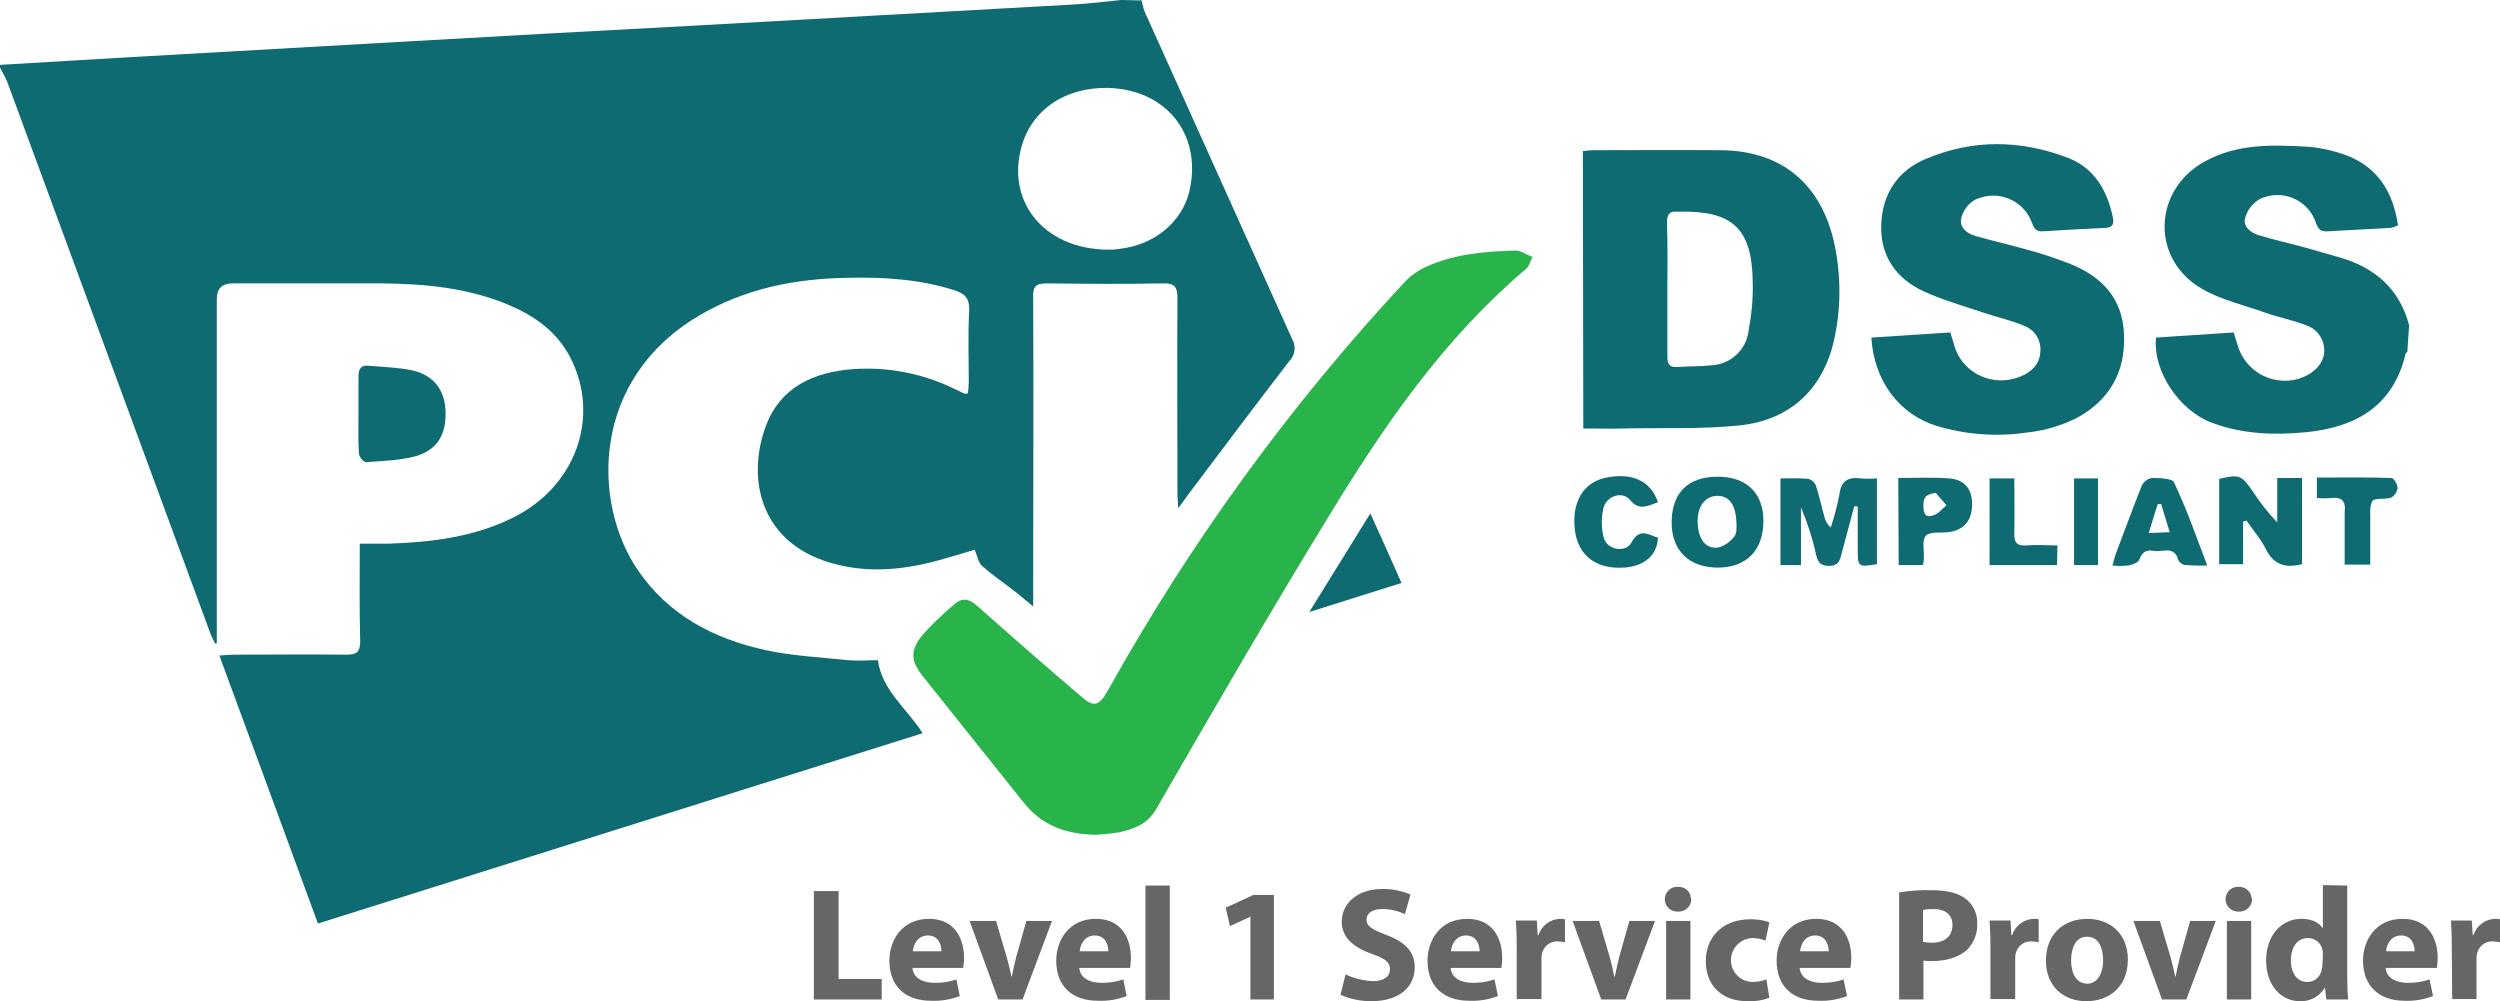
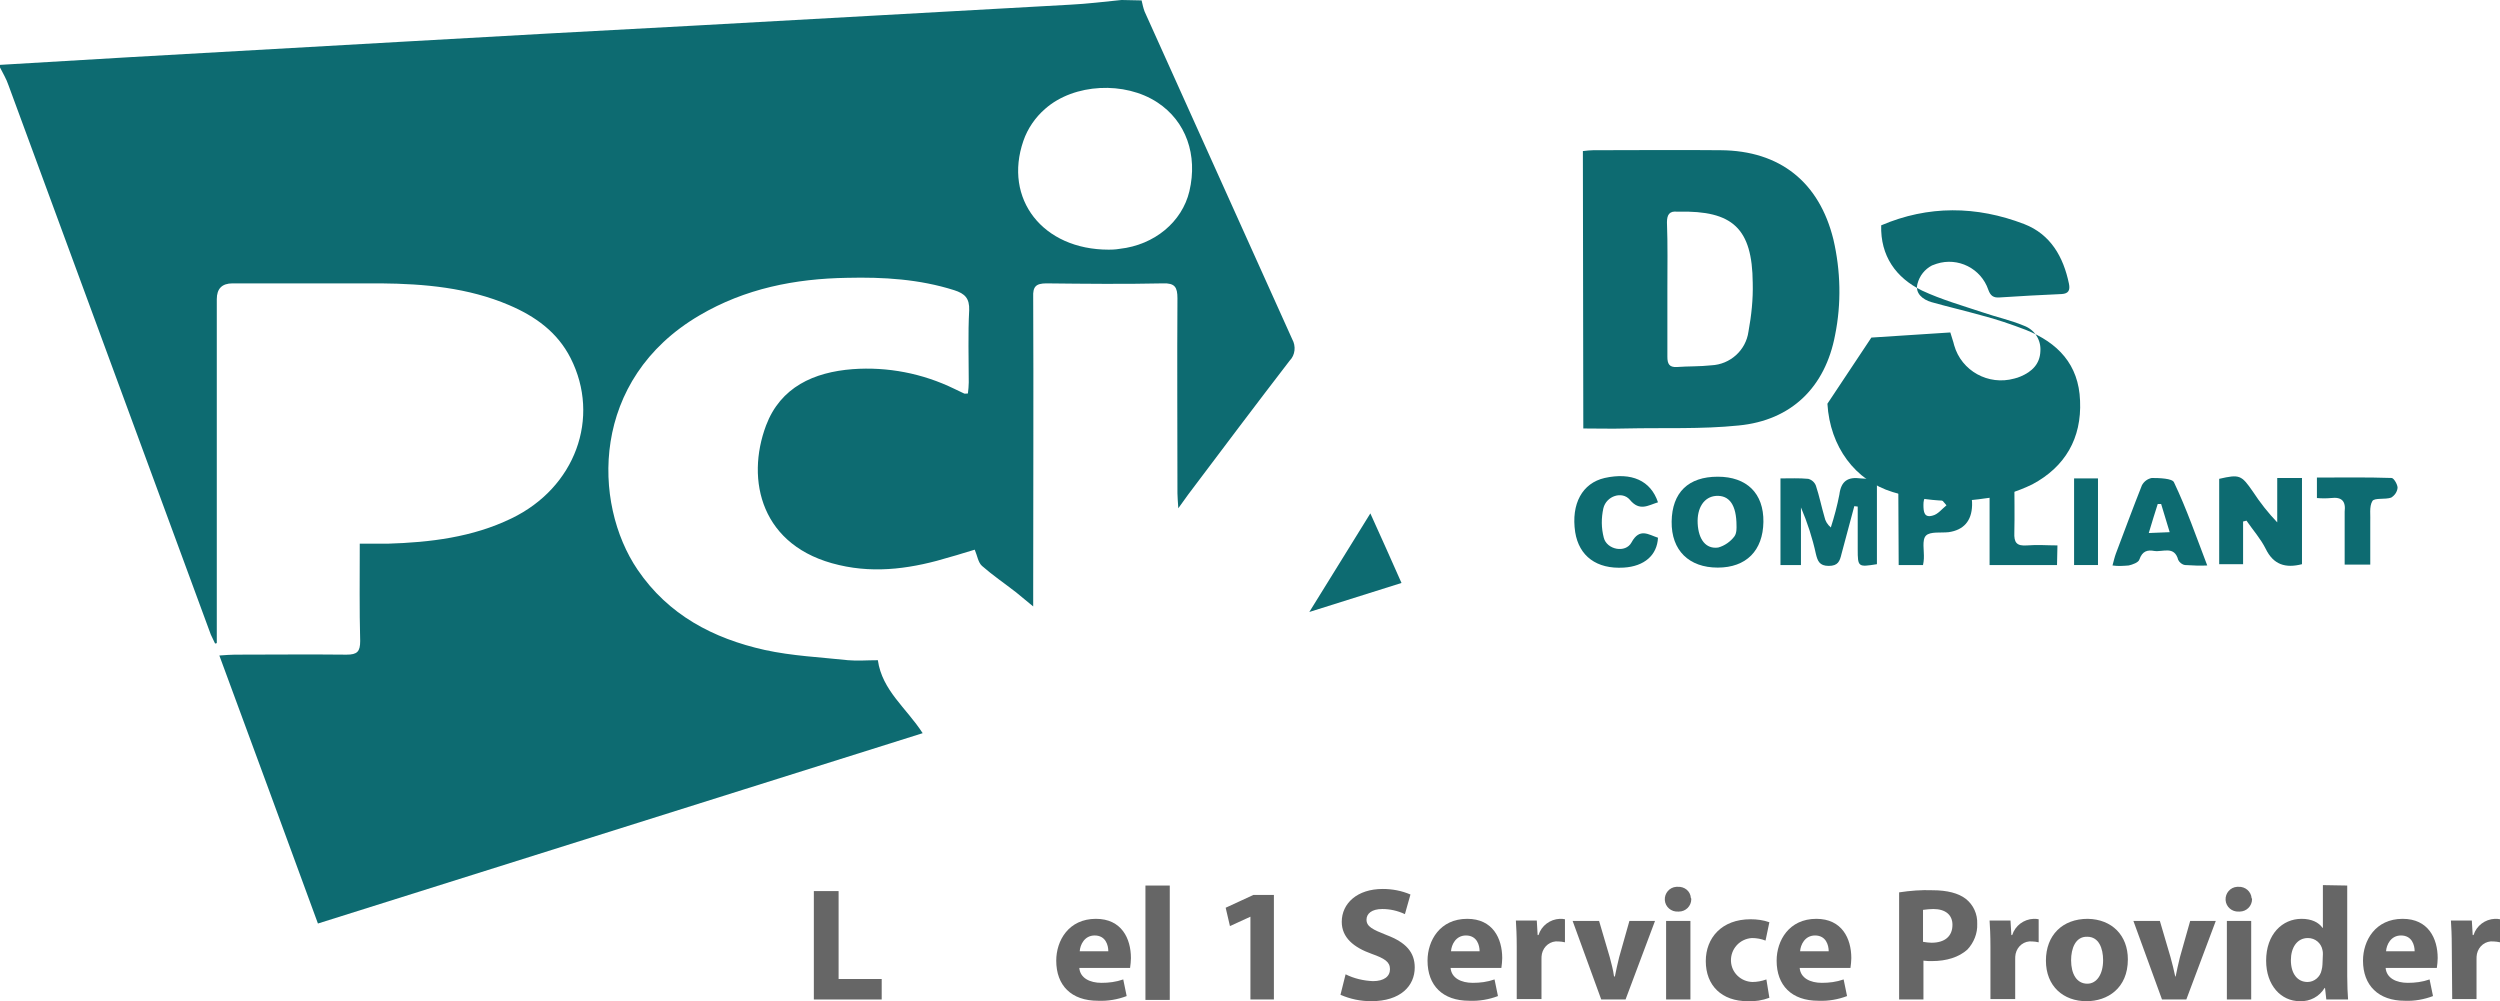
<svg xmlns="http://www.w3.org/2000/svg" id="Layer_1" viewBox="0 0 585.8 234.62">
  <path d="M267.5.1c.2.9.4,1.8.7,2.6,11.5,25.6,23.1,51.2,34.6,76.8.9,1.6.7,3.7-.6,5-8,10.4-15.9,20.9-23.8,31.4-.6.8-1.2,1.7-2.3,3.2-.1-1.7-.2-2.6-.2-3.5,0-15.2-.1-30.5,0-45.7,0-2.6-.6-3.6-3.4-3.5-9.1.2-18.2.1-27.3,0-2.5,0-3.2.8-3.1,3.2.1,22.9,0,45.9,0,68.8v3.7c-1.6-1.3-2.8-2.3-4-3.3-2.7-2.1-5.5-4-8-6.2-.9-.8-1.1-2.4-1.7-3.8-1.8.5-3.8,1.2-5.7,1.7-8.5,2.6-17.2,4-26.1,1.9-18.3-4.2-21.9-19.9-17.1-32.7,3.4-9,11.2-12.5,20.3-13.2,8.2-.6,16.4,1,23.8,4.6.8.4,1.5.7,2.3,1.1.2.1.4,0,.9,0,.1-.9.2-1.7.2-2.6,0-5.6-.2-11.3.1-16.9.1-2.8-1-3.9-3.5-4.7-8.2-2.6-16.6-3.1-25.1-2.9-12.2.2-23.9,2.5-34.6,8.8-25.6,15-25.1,44-14.5,59.6,7.2,10.6,17.7,16.1,29.8,18.8,6.4,1.4,13,1.7,19.5,2.4,2.2.2,4.5,0,7,0,1,7.1,6.7,11.2,10.5,17.1l-141.7,44.6c-7.7-21-15.3-41.7-23.1-62.8,1.5-.1,2.6-.2,3.6-.2,8.7,0,17.5-.1,26.2,0,2.5,0,3.2-.7,3.2-3.2-.2-7.4-.1-14.8-.1-22.8h6.5c10-.3,19.9-1.5,29-5.9,15-7.2,21-23.6,13.9-37.6-3.1-6.1-8.3-9.8-14.4-12.4-9.6-4.1-19.8-5-30.1-5.1h-34.7q-3.7,0-3.7,3.7v80.6l-.4.1c-.3-.7-.7-1.4-1-2.1C33.6,105.8,17.8,62.9,2,20c-.5-1.5-1.3-2.8-2-4.2v-.6l30.4-1.8c21.2-1.2,42.4-2.4,63.5-3.6,23-1.3,45.9-2.6,68.9-3.8,29.3-1.6,58.7-3.3,88-4.9,4-.2,8-.7,12-1.1l4.7.1ZM259.8,58.5c.4,0,1.5,0,2.6-.2,8.1-.9,14.6-6.3,16.3-13.5,2-8.5-.8-16.4-7.5-20.8-7.6-5-19.5-4.5-26.3,1.5-2.3,2-4.1,4.6-5.1,7.5-4.7,13.6,4.5,25.5,20,25.5Z" style="fill: #0d6b71;" />
-   <path d="M564.1,82.4c-.1.1-.3.3-.4.4-2.9,12.5-11.9,17.4-23.6,18.5-7.3.7-14.7.4-21.7-2.2-7.7-2.8-14-12.1-13.2-20l18.2-1.2c.3,1.1.6,2,.9,2.9,1.7,6.1,8,9.7,14.2,8,.3-.1.6-.2.8-.3,2.9-1,5.2-3.4,5.3-6,.2-2.8-1.6-5.5-4.3-6.3-3-1.2-6.3-1.8-9.4-2.9-5-1.8-10.4-3-14.9-5.6-12-6.9-11.6-23,.5-29.8,7.7-4.3,16.1-4,24.5-3.5,2.6.2,5.2.8,7.7,1.6,8,2.6,12,8.5,13.2,16.8-.6.3-1.2.5-1.8.6-4.9.3-9.8.5-14.6.8-1.6.1-2.3-.4-2.8-1.9-1.6-5-7-7.8-12.1-6.1-.4.1-.8.3-1.2.5-1.6,1-2.8,2.5-3.3,4.3-.6,2,1.2,3.5,3.1,4.1,3.6,1.1,7.3,1.9,10.9,2.9,2.8.8,5.6,1.6,8.4,2.4,8.1,2.4,13.8,7.4,16,15.8l-.4,6.2Z" style="fill: #0d6b71;" />
-   <path d="M256.8,195.6c-7.4-.1-12.8-2.4-16.9-7.5-7.8-9.8-15.6-19.5-23.4-29.3-3.2-4-3.4-6.3-.1-10.3,2.2-2.4,4.6-4.7,7.1-6.8,1.8-1.7,3.5-1.5,5.4.2,8,7.1,16.1,14.2,24.2,21.1,3.2,2.8,4.3,2.6,6.5-1.2,19.3-34.7,42.7-66.9,69.8-96,1.4-1.4,3-2.5,4.8-3.3,6.6-3,13.8-3.6,20.9-3.8,1.3,0,2.6,1,4,1.5-.5.9-.7,2.1-1.5,2.8-19.4,16.4-33.5,37-46.5,58.4-13.8,22.5-27,45.4-40.2,68.2-2,3.5-5.1,4.6-8.5,5.4-1.9.3-3.7.5-5.6.6Z" style="fill: #29b34b;" />
  <path d="M370.9,35.4c.9-.1,1.7-.2,2.4-.2,10,0,19.9-.1,29.9,0,13.9.1,23.1,7.5,26.4,20.9,1.7,7.3,1.9,15,.4,22.4-2.3,12.2-10.2,20-22.6,21.2-8.7.9-17.6.5-26.4.7-3.3.1-6.5,0-10,0l-.1-65ZM390.7,67.8v15.8c0,1.6.4,2.5,2.2,2.4,2.7-.2,5.4-.1,8.1-.4,4.4-.2,8.1-3.5,8.7-7.9.7-3.8,1.1-7.6,1-11.4-.1-12.8-4.7-17-17.4-16.7h-.3c-1.8-.2-2.4.7-2.4,2.5.2,5.2.1,10.5.1,15.7h0Z" style="fill: #0d6b71;" />
-   <path d="M438.5,79.1l18.5-1.2c.3,1.1.7,2.1.9,3,1.7,6,8,9.5,14.1,7.8.5-.1,1-.3,1.5-.5,2.6-1.1,4.5-2.9,4.6-5.9.2-2.7-1.4-5.1-3.9-6-3.1-1.3-6.4-2-9.6-3.1-4.8-1.6-9.7-3-14.2-5.1-6.2-3-9.8-8.2-9.6-15.3s3.7-12.7,10.3-15.5c11-4.7,22.3-4.6,33.5-.3,6.2,2.4,9.2,7.7,10.5,14,.3,1.5-.1,2.3-1.7,2.4-4.9.2-9.8.5-14.6.8-1.4.1-2.1-.4-2.6-1.8-1.7-5-7.1-7.7-12.1-6.1-.4.1-.7.3-1.1.4-1.7.9-2.9,2.4-3.4,4.3-.6,2.2,1.2,3.7,3.3,4.3,3.9,1.1,7.8,2,11.7,3.1,3.5.9,7,2.1,10.4,3.4,7.5,3,12.4,8.1,12.7,16.6.4,8.8-3.5,15.5-11.2,19.6-3.5,1.7-7.3,2.9-11.2,3.3-7.2,1.1-14.5.6-21.5-1.5-8.8-2.7-14.7-10.6-15.3-20.7Z" style="fill: #0d6b71;" />
-   <path d="M84,96.9v-8.7c0-1.8.6-2.7,2.4-2.5,3.4.3,7,.4,10.3,1.1,5,1.2,7.5,4.6,7.7,9.5.2,5.5-1.9,9.1-7,10.6-3.7,1-7.7,1.1-11.6,1.4-.6,0-1.7-1.3-1.7-2.1-.2-3.1-.1-6.2-.1-9.3Z" style="fill: #0d6b71;" />
+   <path d="M438.5,79.1l18.5-1.2c.3,1.1.7,2.1.9,3,1.7,6,8,9.5,14.1,7.8.5-.1,1-.3,1.5-.5,2.6-1.1,4.5-2.9,4.6-5.9.2-2.7-1.4-5.1-3.9-6-3.1-1.3-6.4-2-9.6-3.1-4.8-1.6-9.7-3-14.2-5.1-6.2-3-9.8-8.2-9.6-15.3c11-4.7,22.3-4.6,33.5-.3,6.2,2.4,9.2,7.7,10.5,14,.3,1.5-.1,2.3-1.7,2.4-4.9.2-9.8.5-14.6.8-1.4.1-2.1-.4-2.6-1.8-1.7-5-7.1-7.7-12.1-6.1-.4.1-.7.3-1.1.4-1.7.9-2.9,2.4-3.4,4.3-.6,2.2,1.2,3.7,3.3,4.3,3.9,1.1,7.8,2,11.7,3.1,3.5.9,7,2.1,10.4,3.4,7.5,3,12.4,8.1,12.7,16.6.4,8.8-3.5,15.5-11.2,19.6-3.5,1.7-7.3,2.9-11.2,3.3-7.2,1.1-14.5.6-21.5-1.5-8.8-2.7-14.7-10.6-15.3-20.7Z" style="fill: #0d6b71;" />
  <path d="M439.8,132.2c-4.4.7-4.5.7-4.5-3.5v-10l-.8-.1c-1,3.7-2,7.5-3,11.2-.4,1.7-.8,2.8-3,2.8s-2.6-1.2-3-2.8c-.8-3.7-2-7.4-3.5-10.9v13.5h-4.8v-20.3c2.3,0,4.4-.1,6.5.1.8.2,1.5.8,1.8,1.6.8,2.4,1.3,4.9,2,7.3.2,1,.7,1.8,1.5,2.5.8-2.5,1.5-5.1,2-7.7.4-3.2,2-4.2,5-3.8,1.3.1,2.5.1,3.8,0v20.1h0Z" style="fill: #0d6b71;" />
  <path d="M539.4,132.2c-3.9,1-6.7.1-8.5-3.6-1.2-2.4-3-4.4-4.5-6.6l-.8.2v10h-5.6v-20c4.8-1.1,5.2-.9,7.9,3,1.7,2.6,3.6,5,5.7,7.2v-10.4h5.8v20.2h0Z" style="fill: #0d6b71;" />
  <path d="M402.5,111.7c6.8,0,10.8,3.9,10.7,10.6s-4,10.7-10.7,10.7-10.9-4-10.8-10.8,3.9-10.5,10.8-10.5ZM406.9,123.2c0-4.9-1.7-7.2-4.8-7-2.8.2-4.5,2.8-4.3,6.5s1.9,6,4.8,5.6c1.5-.4,2.9-1.4,3.8-2.6.6-.8.5-2.2.5-2.5h0Z" style="fill: #0d6b71;" />
  <path d="M517.2,132.5c-1.7.1-3.4,0-5.2-.1-.7-.1-1.3-.6-1.6-1.2-.9-3.4-3.6-1.8-5.6-2.1-1.6-.3-2.8,0-3.5,2-.2.7-1.6,1.2-2.5,1.4-1.3.1-2.5.2-3.8,0,.3-1.1.5-2,.8-2.8,2-5.3,4-10.7,6.1-16,.5-.9,1.3-1.5,2.3-1.7,1.8,0,4.8.1,5.2,1,3,6.3,5.2,12.7,7.8,19.5ZM503.5,124.9l4.9-.2-2-6.6h-.8c-.7,2.1-1.3,4.2-2.1,6.8Z" style="fill: #0d6b71;" />
  <path d="M388.5,117.7c-2.3.7-4.3,2.2-6.6-.6-1.8-2.1-5.5-.9-6.2,2-.5,2.3-.5,4.6.1,6.9.7,2.8,5.1,3.7,6.5,1.1,1.9-3.5,4-1.8,6.2-1.1-.2,4.1-3.2,6.7-8,7-6.4.4-10.5-2.7-11.4-8.3-1-6.7,1.7-11.5,6.9-12.7,6.3-1.4,10.8.6,12.5,5.7Z" style="fill: #0d6b71;" />
  <path d="M444.8,112c4.1,0,8.1-.2,12,.1,3.6.3,5.4,2.6,5.3,6.3-.1,3.7-2,5.8-5.5,6.3-1.8.2-4.3-.2-5.3.8s-.4,3.5-.5,5.4c0,.5-.1.9-.2,1.5h-5.7l-.1-20.4h0ZM453.6,115.5c-2.4.3-2.9,1.1-2.9,2.8s.2,3.1,2.2,2.5c1.2-.3,2.1-1.5,3.2-2.4l-2.5-2.9Z" style="fill: #0d6b71;" />
  <path d="M321.1,120.3c2.6,5.8,4.9,10.8,7.3,16.3l-21.6,6.8,14.3-23.1Z" style="fill: #0d6b71;" />
  <path d="M542.9,116.7v-4.8c6,0,11.7-.1,17.5.1.5,0,1.4,1.5,1.4,2.3-.1,1-.7,1.8-1.5,2.3-1.4.5-3.9,0-4.4.8-.8,1.3-.4,3.4-.5,5.2v9.7h-6v-12.4c.3-2.5-.7-3.5-3.2-3.2-1,.1-2.2.1-3.3,0Z" style="fill: #0d6b71;" />
  <path d="M482,132.4h-15.8v-20.3h5.8c0,4.3.1,8.5,0,12.7-.1,2.3.5,3.2,3,3s4.6,0,7.1,0l-.1,4.6Z" style="fill: #0d6b71;" />
  <path d="M491.6,132.4h-5.6v-20.3h5.6v20.3Z" style="fill: #0d6b71;" />
  <path d="M190.7,208.8h5.8v20.6h10.1v4.8h-15.9v-25.4h0Z" style="fill: #666;" />
-   <path d="M213.8,226.8c.2,2.4,2.5,3.5,5.2,3.5,1.7,0,3.4-.2,5.1-.8l.8,3.9c-2.1.8-4.4,1.2-6.7,1.1-6.3,0-9.8-3.6-9.8-9.4,0-4.7,2.9-9.8,9.3-9.8,6,0,8.2,4.6,8.2,9.2,0,.8-.1,1.5-.2,2.3h-11.9ZM220.6,222.9c0-1.4-.6-3.7-3.2-3.7-2.4,0-3.4,2.2-3.5,3.7h6.7Z" style="fill: #666;" />
-   <path d="M233.4,215.8l2.5,8.5c.4,1.5.8,3,1.1,4.5h.1c.3-1.5.6-2.9,1-4.5l2.4-8.5h6l-6.9,18.4h-5.7l-6.7-18.4h6.2Z" style="fill: #666;" />
  <path d="M252.9,226.8c.2,2.4,2.5,3.5,5.2,3.5,1.7,0,3.4-.2,5.1-.8l.8,3.9c-2.1.8-4.4,1.2-6.7,1.1-6.3,0-9.8-3.6-9.8-9.4,0-4.7,2.9-9.8,9.3-9.8,6,0,8.2,4.6,8.2,9.2,0,.8-.1,1.5-.2,2.3h-11.9ZM259.7,222.9c0-1.4-.6-3.7-3.2-3.7-2.4,0-3.4,2.2-3.5,3.7h6.7Z" style="fill: #666;" />
  <path d="M268.4,207.5h5.7v26.8h-5.7v-26.8Z" style="fill: #666;" />
  <path d="M293,214.8h0l-4.8,2.2-1-4.3,6.5-3h4.8v24.5h-5.5v-19.4Z" style="fill: #666;" />
  <path d="M315.3,228.3c2,1,4.2,1.5,6.4,1.6,2.6,0,4-1.1,4-2.8s-1.2-2.5-4.3-3.6c-4.2-1.5-7-3.8-7-7.5,0-4.3,3.6-7.7,9.6-7.7,2.2,0,4.4.4,6.5,1.3l-1.3,4.6c-1.7-.8-3.5-1.2-5.3-1.2-2.5,0-3.7,1.1-3.7,2.5,0,1.6,1.4,2.3,4.7,3.6,4.5,1.7,6.6,4,6.6,7.6,0,4.3-3.3,7.9-10.2,7.9-2.5,0-4.9-.5-7.2-1.5l1.2-4.8Z" style="fill: #666;" />
  <path d="M339.9,226.8c.2,2.4,2.5,3.5,5.2,3.5,1.7,0,3.4-.2,5.1-.8l.8,3.9c-2.1.8-4.4,1.2-6.7,1.1-6.3,0-9.8-3.6-9.8-9.4,0-4.7,2.9-9.8,9.3-9.8,6,0,8.2,4.6,8.2,9.2,0,.8-.1,1.5-.2,2.3h-11.9ZM346.7,222.9c0-1.4-.6-3.7-3.2-3.7-2.4,0-3.4,2.2-3.5,3.7h6.7Z" style="fill: #666;" />
  <path d="M355.4,221.8c0-2.7-.1-4.5-.2-6.1h4.9l.2,3.4h.2c.7-2.2,2.7-3.7,5-3.8.4,0,.8,0,1.2.1v5.4c-.5-.1-1-.2-1.5-.2-1.9-.2-3.5,1.1-3.9,2.9-.1.4-.1.9-.1,1.3v9.3h-5.8v-12.3h0Z" style="fill: #666;" />
  <path d="M374.7,215.8l2.5,8.5c.4,1.5.8,3,1,4.5h.2c.3-1.5.6-2.9,1-4.5l2.4-8.5h6l-6.9,18.4h-5.7l-6.7-18.4h6.2Z" style="fill: #666;" />
  <path d="M396.3,210.7c0,1.6-1.3,2.9-2.9,2.9h-.2c-1.6.1-3-1.1-3.1-2.7s1.1-3,2.7-3.1h.3c1.6-.1,3,1,3.1,2.6.1.1.1.2.1.3ZM390.4,234.2v-18.4h5.7v18.4h-5.7Z" style="fill: #666;" />
  <path d="M414.6,233.8c-1.6.6-3.4.9-5.1.8-6,0-9.8-3.6-9.8-9.4,0-5.4,3.7-9.8,10.5-9.8,1.5,0,3,.2,4.4.7l-.9,4.3c-1-.4-2.1-.6-3.2-.6-2.9.2-5,2.6-4.9,5.4.1,2.7,2.3,4.8,5,4.9,1.1,0,2.2-.2,3.3-.6l.7,4.3Z" style="fill: #666;" />
  <path d="M421.7,226.8c.2,2.4,2.5,3.5,5.2,3.5,1.7,0,3.4-.2,5.1-.8l.8,3.9c-2.1.8-4.4,1.2-6.7,1.1-6.3,0-9.8-3.6-9.8-9.4,0-4.7,2.9-9.8,9.3-9.8,6,0,8.2,4.6,8.2,9.2,0,.8-.1,1.5-.2,2.3h-11.9ZM428.5,222.9c0-1.4-.6-3.7-3.2-3.7-2.4,0-3.4,2.2-3.5,3.7h6.7Z" style="fill: #666;" />
  <path d="M445,209.1c2.6-.4,5.2-.6,7.8-.5,3.5,0,6.1.7,7.8,2,1.8,1.4,2.8,3.6,2.7,5.9.1,2.2-.8,4.4-2.3,6-2,1.8-4.9,2.7-8.3,2.7-.7,0-1.3,0-2-.1v9.1h-5.7v-25.1ZM450.7,220.7c.6.1,1.3.2,1.9.2,3.1,0,4.9-1.5,4.9-4.2,0-2.3-1.6-3.7-4.5-3.7-.8,0-1.6.1-2.4.2v7.5h.1Z" style="fill: #666;" />
  <path d="M466.4,221.8c0-2.7-.1-4.5-.2-6.1h4.9l.2,3.4h.2c.7-2.2,2.7-3.7,5-3.8.4,0,.8,0,1.2.1v5.4c-.5-.1-1-.2-1.5-.2-1.9-.2-3.5,1.1-3.9,2.9-.1.4-.1.9-.1,1.3v9.3h-5.8v-12.3h0Z" style="fill: #666;" />
  <path d="M498.6,224.8c0,6.8-4.8,9.8-9.7,9.8-5.4,0-9.5-3.5-9.5-9.5s3.9-9.8,9.8-9.8c5.7.1,9.4,3.9,9.4,9.5ZM485.3,225c0,3.2,1.3,5.5,3.8,5.5,2.2,0,3.7-2.2,3.7-5.5,0-2.8-1-5.5-3.7-5.5-2.8-.1-3.8,2.8-3.8,5.5h0Z" style="fill: #666;" />
  <path d="M506.1,215.8l2.5,8.5c.4,1.5.8,3,1.1,4.5h.1c.3-1.5.6-2.9,1-4.5l2.4-8.5h6l-6.9,18.4h-5.7l-6.7-18.4h6.2Z" style="fill: #666;" />
  <path d="M527.7,210.7c0,1.6-1.3,2.9-2.9,2.9h-.2c-1.6.1-3-1.1-3.1-2.7s1.1-3,2.7-3.1h.3c1.6-.1,3,1.1,3.1,2.7.1,0,.1.1.1.2ZM521.8,234.2v-18.4h5.7v18.4h-5.7Z" style="fill: #666;" />
  <path d="M550,207.5v21.2c0,2.1.1,4.3.2,5.5h-5.1l-.3-2.7h-.1c-1.2,2-3.4,3.2-5.8,3.1-4.4,0-7.9-3.7-7.9-9.5,0-6.2,3.8-9.8,8.3-9.8,2.3,0,4,.8,4.9,2.1h.1v-10l5.7.1ZM544.3,223.6c0-.3,0-.7-.1-1-.3-1.6-1.7-2.8-3.4-2.8-2.6,0-4,2.3-4,5.2,0,3.1,1.5,5.1,3.9,5.1,1.6,0,3-1.2,3.3-2.8.1-.4.2-.9.2-1.3l.1-2.4h0Z" style="fill: #666;" />
  <path d="M559,226.8c.2,2.4,2.5,3.5,5.2,3.5,1.7,0,3.4-.2,5.1-.8l.8,3.9c-2.1.8-4.4,1.2-6.6,1.1-6.2,0-9.8-3.6-9.8-9.4,0-4.7,2.9-9.8,9.3-9.8,6,0,8.2,4.6,8.2,9.2,0,.8-.1,1.5-.2,2.3h-12ZM565.8,222.9c0-1.4-.6-3.7-3.2-3.7-2.4,0-3.4,2.2-3.5,3.7h6.7Z" style="fill: #666;" />
  <path d="M574.5,221.8c0-2.7-.1-4.5-.2-6.1h4.9l.2,3.4h.2c.7-2.2,2.7-3.7,5-3.8.4,0,.8,0,1.2.1v5.4c-.5-.1-1-.2-1.5-.2-1.9-.2-3.5,1.1-3.9,2.9-.1.4-.1.9-.1,1.3v9.3h-5.7l-.1-12.3Z" style="fill: #666;" />
</svg>